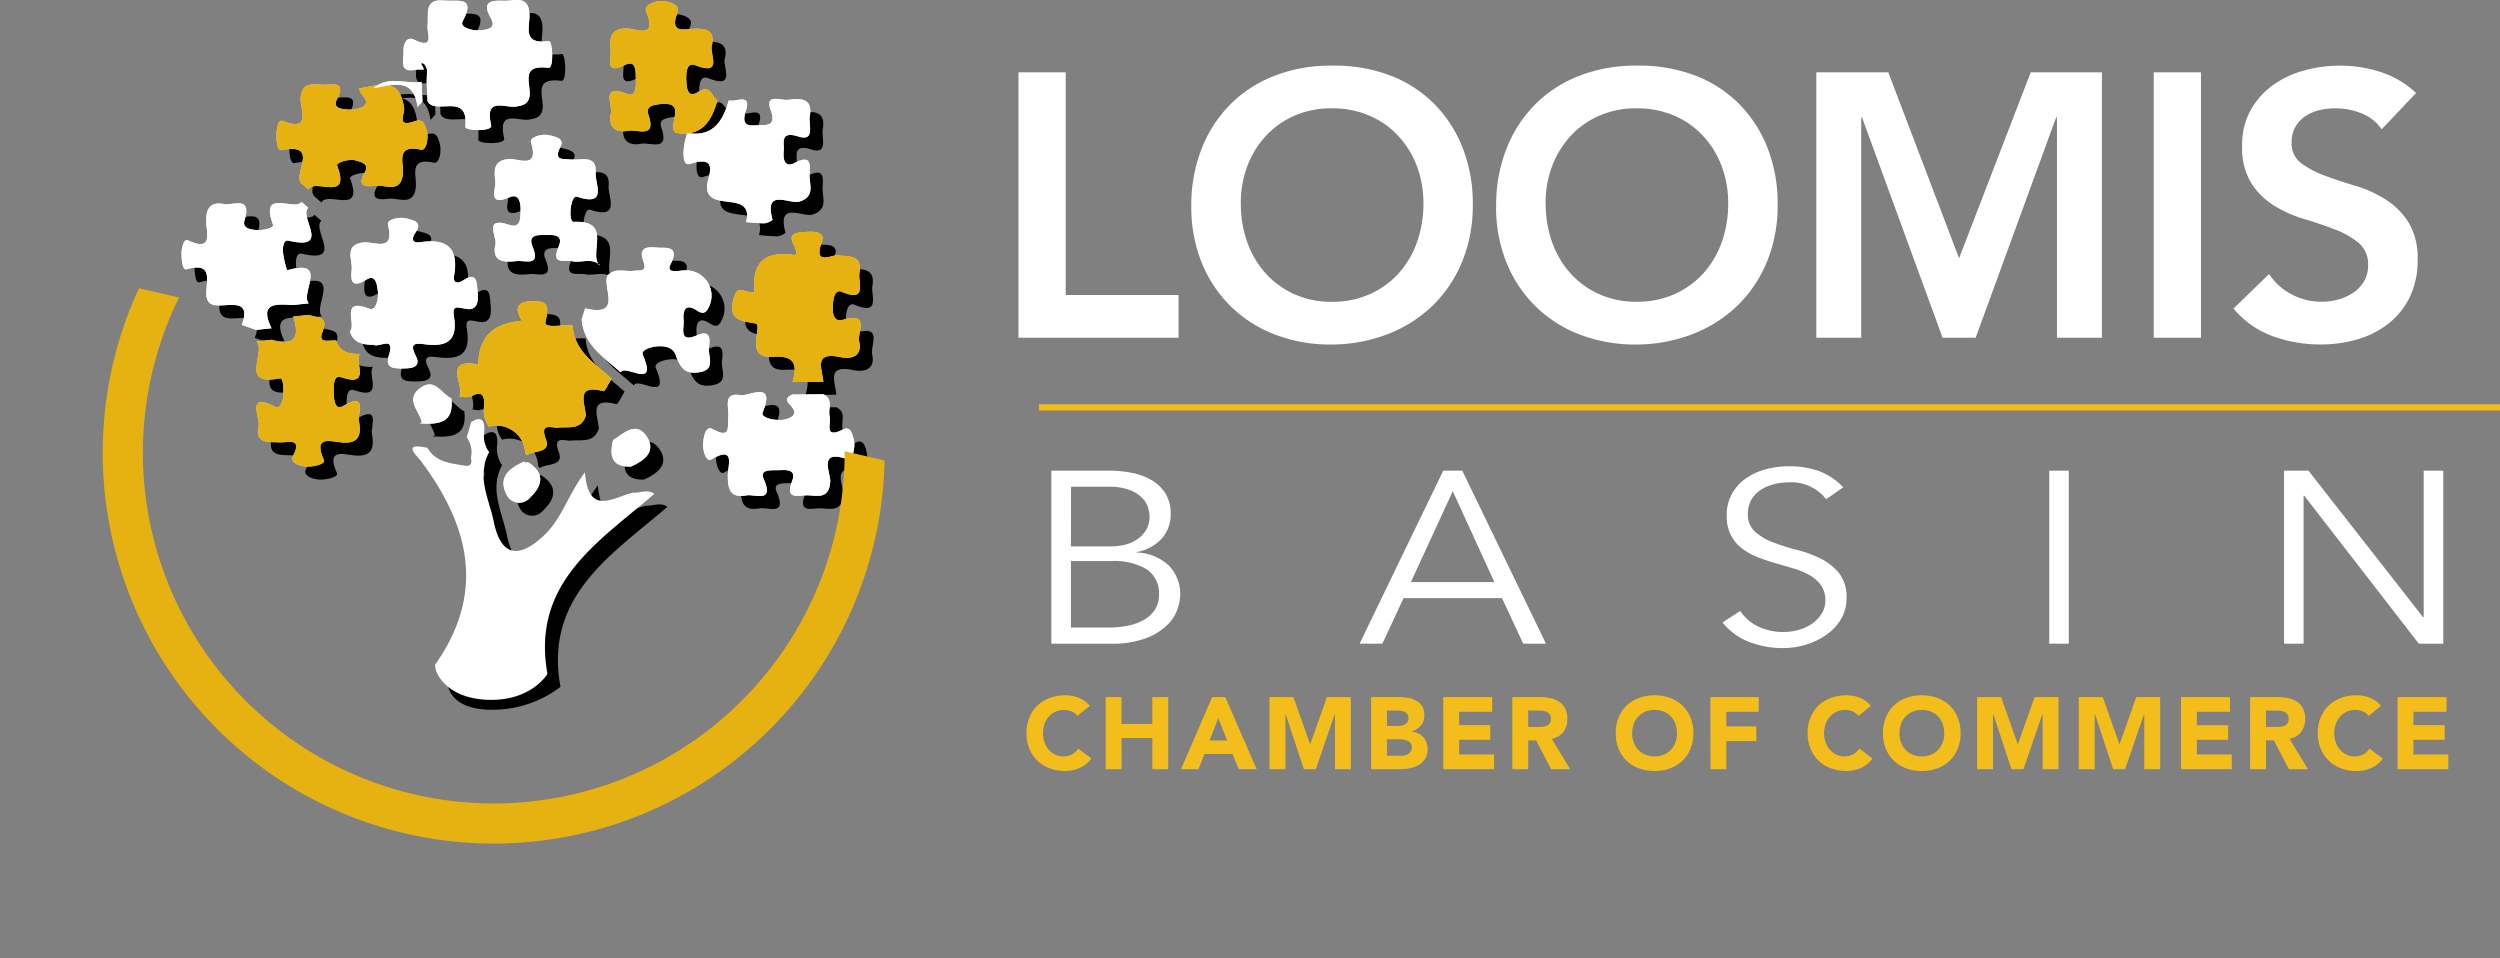
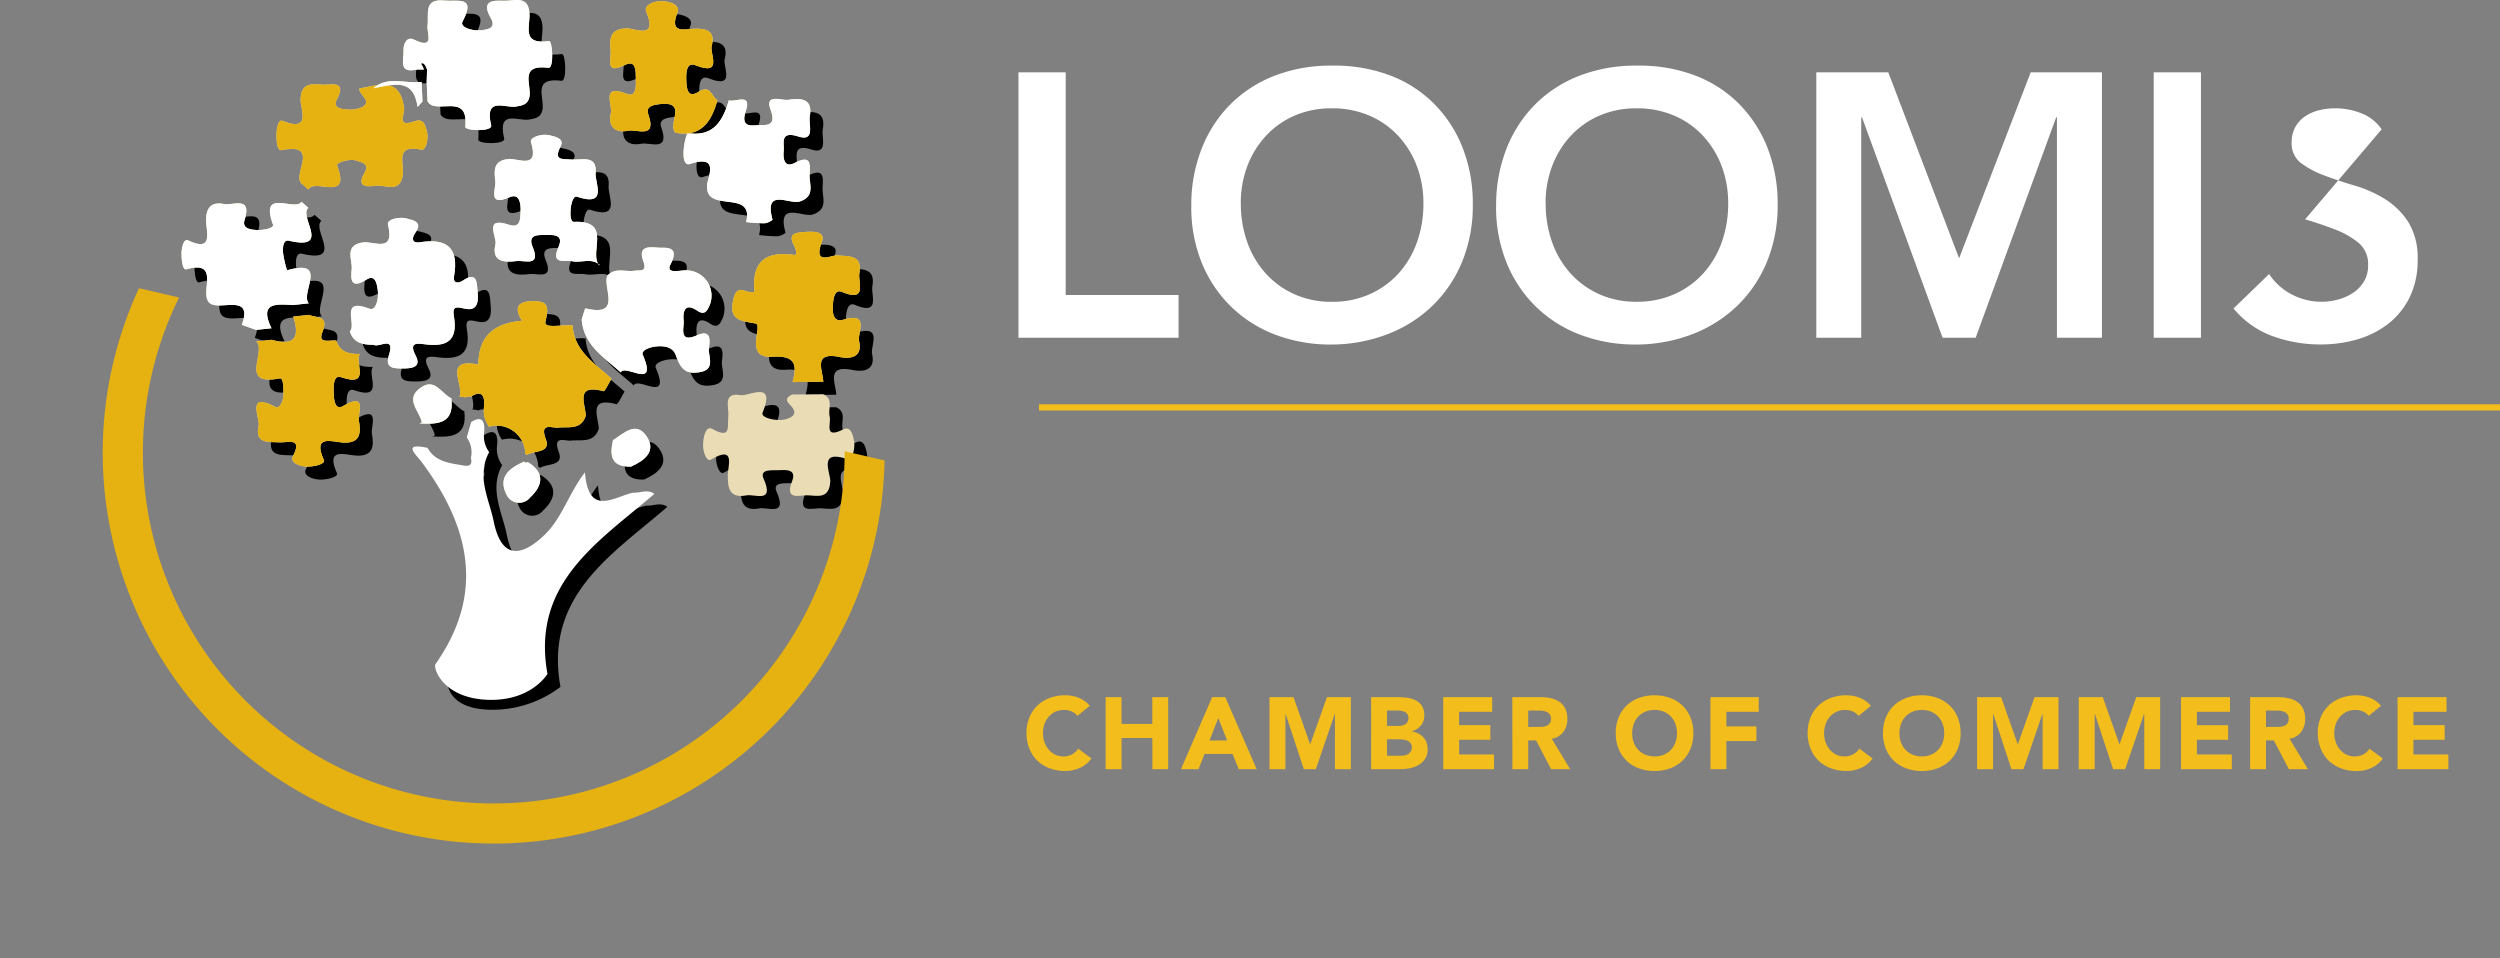
<svg xmlns="http://www.w3.org/2000/svg" width="186.718" height="71.571" viewBox="0 0 186.718 71.571">
  <rect x="0" y="0" width="186.718" height="71.571" fill="#808080" stroke="none" />
  <defs>
    <clipPath id="clip-path">
      <path id="Path_91" data-name="Path 91" d="M0,0H63.762V37.121H0Z" transform="matrix(0.999, 0.035, -0.035, 0.999, 12.356, 3.152)" fill="#fff" stroke="#707070" stroke-width="1" />
    </clipPath>
  </defs>
  <g id="Group_56" data-name="Group 56" transform="translate(-12.099 -2.774)">
-     <path id="Path_89" data-name="Path 89" d="M2.212-19.824H5.74V-3.192h8.428V0H2.212Zm12.908,10a11.48,11.48,0,0,1,.784-4.326,9.706,9.706,0,0,1,2.17-3.318,9.512,9.512,0,0,1,3.3-2.114,11.586,11.586,0,0,1,4.214-.742,11.777,11.777,0,0,1,4.256.686,9.3,9.3,0,0,1,3.332,2.086,9.634,9.634,0,0,1,2.184,3.3,11.372,11.372,0,0,1,.784,4.312,11.005,11.005,0,0,1-.784,4.228A9.7,9.7,0,0,1,33.18-2.436,9.977,9.977,0,0,1,29.848-.294a11.787,11.787,0,0,1-4.256.8,11.586,11.586,0,0,1-4.214-.742,9.615,9.615,0,0,1-3.3-2.1A9.648,9.648,0,0,1,15.9-5.6,11.005,11.005,0,0,1,15.12-9.828Zm3.7-.224a8.523,8.523,0,0,0,.49,2.94,6.906,6.906,0,0,0,1.386,2.324,6.449,6.449,0,0,0,2.142,1.54,6.722,6.722,0,0,0,2.786.56,6.819,6.819,0,0,0,2.8-.56,6.412,6.412,0,0,0,2.156-1.54,6.906,6.906,0,0,0,1.386-2.324,8.523,8.523,0,0,0,.49-2.94,7.731,7.731,0,0,0-.49-2.772,6.867,6.867,0,0,0-1.386-2.254A6.34,6.34,0,0,0,28.42-16.59a6.97,6.97,0,0,0-2.8-.546,6.87,6.87,0,0,0-2.786.546,6.375,6.375,0,0,0-2.142,1.512,6.867,6.867,0,0,0-1.386,2.254A7.731,7.731,0,0,0,18.816-10.052Zm19.068.224a11.48,11.48,0,0,1,.784-4.326,9.707,9.707,0,0,1,2.17-3.318,9.512,9.512,0,0,1,3.3-2.114,11.586,11.586,0,0,1,4.214-.742,11.777,11.777,0,0,1,4.256.686,9.3,9.3,0,0,1,3.332,2.086,9.634,9.634,0,0,1,2.184,3.3,11.372,11.372,0,0,1,.784,4.312,11.005,11.005,0,0,1-.784,4.228,9.7,9.7,0,0,1-2.184,3.276A9.977,9.977,0,0,1,52.612-.294a11.787,11.787,0,0,1-4.256.8,11.586,11.586,0,0,1-4.214-.742,9.615,9.615,0,0,1-3.3-2.1A9.648,9.648,0,0,1,38.668-5.6,11.005,11.005,0,0,1,37.884-9.828Zm3.7-.224a8.524,8.524,0,0,0,.49,2.94,6.906,6.906,0,0,0,1.386,2.324A6.449,6.449,0,0,0,45.6-3.248a6.722,6.722,0,0,0,2.786.56,6.819,6.819,0,0,0,2.8-.56,6.412,6.412,0,0,0,2.156-1.54,6.906,6.906,0,0,0,1.386-2.324,8.523,8.523,0,0,0,.49-2.94,7.731,7.731,0,0,0-.49-2.772,6.867,6.867,0,0,0-1.386-2.254,6.34,6.34,0,0,0-2.156-1.512,6.97,6.97,0,0,0-2.8-.546,6.87,6.87,0,0,0-2.786.546,6.375,6.375,0,0,0-2.142,1.512,6.867,6.867,0,0,0-1.386,2.254A7.731,7.731,0,0,0,41.58-10.052ZM61.8-19.824h5.376L72.464-5.936l5.348-13.888h5.32V0h-3.36V-16.464h-.056L73.7,0H71.232l-6.02-16.464h-.056V0H61.8Zm25.2,0h3.528V0H87Zm17.024,4.256a3.255,3.255,0,0,0-1.5-1.19,5.232,5.232,0,0,0-1.974-.378,5,5,0,0,0-1.19.14,3.231,3.231,0,0,0-1.036.448,2.34,2.34,0,0,0-.742.8,2.3,2.3,0,0,0-.28,1.162,1.817,1.817,0,0,0,.7,1.54,6.882,6.882,0,0,0,1.736.924q1.036.392,2.268.756a9.221,9.221,0,0,1,2.268,1.008,5.609,5.609,0,0,1,1.736,1.708,5.075,5.075,0,0,1,.7,2.828,6.218,6.218,0,0,1-.588,2.786,5.677,5.677,0,0,1-1.582,1.974,6.84,6.84,0,0,1-2.31,1.176A9.66,9.66,0,0,1,99.456.5,10.4,10.4,0,0,1,95.9-.112a6.851,6.851,0,0,1-2.94-2.072L95.62-4.76a4.448,4.448,0,0,0,1.694,1.526,4.758,4.758,0,0,0,2.226.546,4.664,4.664,0,0,0,1.232-.168,3.811,3.811,0,0,0,1.12-.5,2.63,2.63,0,0,0,.812-.854,2.284,2.284,0,0,0,.308-1.19,2.072,2.072,0,0,0-.7-1.68,6.184,6.184,0,0,0-1.736-.994q-1.036-.406-2.268-.77a9.551,9.551,0,0,1-2.268-.994,5.516,5.516,0,0,1-1.736-1.68,5,5,0,0,1-.7-2.814,5.34,5.34,0,0,1,.63-2.66,5.762,5.762,0,0,1,1.652-1.862,7.211,7.211,0,0,1,2.338-1.106,10.037,10.037,0,0,1,2.688-.364,9.8,9.8,0,0,1,3.038.476,7.042,7.042,0,0,1,2.646,1.568Z" transform="translate(85.954 28)" fill="#fff" />
+     <path id="Path_89" data-name="Path 89" d="M2.212-19.824H5.74V-3.192h8.428V0H2.212Zm12.908,10a11.48,11.48,0,0,1,.784-4.326,9.706,9.706,0,0,1,2.17-3.318,9.512,9.512,0,0,1,3.3-2.114,11.586,11.586,0,0,1,4.214-.742,11.777,11.777,0,0,1,4.256.686,9.3,9.3,0,0,1,3.332,2.086,9.634,9.634,0,0,1,2.184,3.3,11.372,11.372,0,0,1,.784,4.312,11.005,11.005,0,0,1-.784,4.228A9.7,9.7,0,0,1,33.18-2.436,9.977,9.977,0,0,1,29.848-.294a11.787,11.787,0,0,1-4.256.8,11.586,11.586,0,0,1-4.214-.742,9.615,9.615,0,0,1-3.3-2.1A9.648,9.648,0,0,1,15.9-5.6,11.005,11.005,0,0,1,15.12-9.828Zm3.7-.224a8.523,8.523,0,0,0,.49,2.94,6.906,6.906,0,0,0,1.386,2.324,6.449,6.449,0,0,0,2.142,1.54,6.722,6.722,0,0,0,2.786.56,6.819,6.819,0,0,0,2.8-.56,6.412,6.412,0,0,0,2.156-1.54,6.906,6.906,0,0,0,1.386-2.324,8.523,8.523,0,0,0,.49-2.94,7.731,7.731,0,0,0-.49-2.772,6.867,6.867,0,0,0-1.386-2.254A6.34,6.34,0,0,0,28.42-16.59a6.97,6.97,0,0,0-2.8-.546,6.87,6.87,0,0,0-2.786.546,6.375,6.375,0,0,0-2.142,1.512,6.867,6.867,0,0,0-1.386,2.254A7.731,7.731,0,0,0,18.816-10.052Zm19.068.224a11.48,11.48,0,0,1,.784-4.326,9.707,9.707,0,0,1,2.17-3.318,9.512,9.512,0,0,1,3.3-2.114,11.586,11.586,0,0,1,4.214-.742,11.777,11.777,0,0,1,4.256.686,9.3,9.3,0,0,1,3.332,2.086,9.634,9.634,0,0,1,2.184,3.3,11.372,11.372,0,0,1,.784,4.312,11.005,11.005,0,0,1-.784,4.228,9.7,9.7,0,0,1-2.184,3.276A9.977,9.977,0,0,1,52.612-.294a11.787,11.787,0,0,1-4.256.8,11.586,11.586,0,0,1-4.214-.742,9.615,9.615,0,0,1-3.3-2.1A9.648,9.648,0,0,1,38.668-5.6,11.005,11.005,0,0,1,37.884-9.828Zm3.7-.224a8.524,8.524,0,0,0,.49,2.94,6.906,6.906,0,0,0,1.386,2.324A6.449,6.449,0,0,0,45.6-3.248a6.722,6.722,0,0,0,2.786.56,6.819,6.819,0,0,0,2.8-.56,6.412,6.412,0,0,0,2.156-1.54,6.906,6.906,0,0,0,1.386-2.324,8.523,8.523,0,0,0,.49-2.94,7.731,7.731,0,0,0-.49-2.772,6.867,6.867,0,0,0-1.386-2.254,6.34,6.34,0,0,0-2.156-1.512,6.97,6.97,0,0,0-2.8-.546,6.87,6.87,0,0,0-2.786.546,6.375,6.375,0,0,0-2.142,1.512,6.867,6.867,0,0,0-1.386,2.254A7.731,7.731,0,0,0,41.58-10.052ZM61.8-19.824h5.376L72.464-5.936l5.348-13.888h5.32V0h-3.36V-16.464h-.056L73.7,0H71.232l-6.02-16.464h-.056V0H61.8Zm25.2,0h3.528V0H87Zm17.024,4.256a3.255,3.255,0,0,0-1.5-1.19,5.232,5.232,0,0,0-1.974-.378,5,5,0,0,0-1.19.14,3.231,3.231,0,0,0-1.036.448,2.34,2.34,0,0,0-.742.8,2.3,2.3,0,0,0-.28,1.162,1.817,1.817,0,0,0,.7,1.54,6.882,6.882,0,0,0,1.736.924q1.036.392,2.268.756a9.221,9.221,0,0,1,2.268,1.008,5.609,5.609,0,0,1,1.736,1.708,5.075,5.075,0,0,1,.7,2.828,6.218,6.218,0,0,1-.588,2.786,5.677,5.677,0,0,1-1.582,1.974,6.84,6.84,0,0,1-2.31,1.176A9.66,9.66,0,0,1,99.456.5,10.4,10.4,0,0,1,95.9-.112a6.851,6.851,0,0,1-2.94-2.072L95.62-4.76a4.448,4.448,0,0,0,1.694,1.526,4.758,4.758,0,0,0,2.226.546,4.664,4.664,0,0,0,1.232-.168,3.811,3.811,0,0,0,1.12-.5,2.63,2.63,0,0,0,.812-.854,2.284,2.284,0,0,0,.308-1.19,2.072,2.072,0,0,0-.7-1.68,6.184,6.184,0,0,0-1.736-.994q-1.036-.406-2.268-.77Z" transform="translate(85.954 28)" fill="#fff" />
    <path id="Path_90" data-name="Path 90" d="M4.066-3.982a1.163,1.163,0,0,0-.429-.327,1.429,1.429,0,0,0-.589-.114,1.482,1.482,0,0,0-.619.129,1.482,1.482,0,0,0-.494.361,1.682,1.682,0,0,0-.327.551,1.982,1.982,0,0,0-.118.692,1.973,1.973,0,0,0,.118.7,1.728,1.728,0,0,0,.323.547,1.464,1.464,0,0,0,.483.361,1.4,1.4,0,0,0,.6.129,1.337,1.337,0,0,0,.646-.152,1.286,1.286,0,0,0,.464-.426L5.107-.8a2.057,2.057,0,0,1-.866.707A2.681,2.681,0,0,1,3.162.137,3.315,3.315,0,0,1,2-.061a2.662,2.662,0,0,1-.92-.566,2.567,2.567,0,0,1-.6-.893A3.039,3.039,0,0,1,.258-2.69a3.039,3.039,0,0,1,.217-1.17,2.567,2.567,0,0,1,.6-.893A2.662,2.662,0,0,1,2-5.32a3.315,3.315,0,0,1,1.163-.2,2.847,2.847,0,0,1,.475.042,2.567,2.567,0,0,1,.486.133,2.168,2.168,0,0,1,.46.243,1.829,1.829,0,0,1,.4.372Zm2.105-1.4H7.357v2.006h2.3V-5.381h1.186V0H9.66V-2.326h-2.3V0H6.171Zm7.957,0h.98L17.45,0H16.112l-.464-1.14h-2.09L13.11,0H11.8Zm.456,1.566-.654,1.672h1.315Zm3.823-1.566H20.2L21.44-1.87h.015L22.7-5.381h1.786V0H23.3V-4.127h-.015L21.873,0h-.9l-1.36-4.127h-.015V0H18.407Zm7.592,0h2.006a5.073,5.073,0,0,1,.7.049,1.92,1.92,0,0,1,.635.2,1.215,1.215,0,0,1,.456.414,1.27,1.27,0,0,1,.175.707,1.129,1.129,0,0,1-.255.756,1.4,1.4,0,0,1-.673.429v.015a1.535,1.535,0,0,1,.483.148,1.289,1.289,0,0,1,.372.281,1.2,1.2,0,0,1,.239.4,1.4,1.4,0,0,1,.084.486,1.293,1.293,0,0,1-.182.711,1.434,1.434,0,0,1-.471.46,2.066,2.066,0,0,1-.65.251A3.478,3.478,0,0,1,28.2,0H26ZM27.185-3.23h.859a1.207,1.207,0,0,0,.27-.03.746.746,0,0,0,.239-.1.514.514,0,0,0,.171-.182.546.546,0,0,0,.065-.274.5.5,0,0,0-.072-.277.5.5,0,0,0-.186-.171.887.887,0,0,0-.258-.087,1.551,1.551,0,0,0-.281-.027h-.806Zm0,2.227h1.064a1.31,1.31,0,0,0,.277-.03.734.734,0,0,0,.255-.106.605.605,0,0,0,.186-.2.571.571,0,0,0,.072-.3.475.475,0,0,0-.095-.308.6.6,0,0,0-.239-.179,1.226,1.226,0,0,0-.312-.084,2.315,2.315,0,0,0-.312-.023h-.9Zm4.2-4.378h3.656v1.094h-2.47v1h2.333v1.094H32.574v1.094H35.18V0H31.388Zm5.16,0h2.082a3.674,3.674,0,0,1,.779.08,1.848,1.848,0,0,1,.646.266,1.325,1.325,0,0,1,.441.5,1.7,1.7,0,0,1,.163.787,1.579,1.579,0,0,1-.3.969,1.334,1.334,0,0,1-.866.505L40.865,0H39.444L38.319-2.151h-.585V0H36.548Zm1.186,2.227h.7q.16,0,.338-.011a1.059,1.059,0,0,0,.323-.068.559.559,0,0,0,.239-.179.544.544,0,0,0,.1-.342.568.568,0,0,0-.084-.327.557.557,0,0,0-.213-.186.944.944,0,0,0-.3-.087,2.418,2.418,0,0,0-.327-.023h-.775Zm6.536.464a3.039,3.039,0,0,1,.217-1.17,2.567,2.567,0,0,1,.6-.893,2.662,2.662,0,0,1,.92-.566,3.315,3.315,0,0,1,1.163-.2,3.315,3.315,0,0,1,1.163.2,2.662,2.662,0,0,1,.92.566,2.567,2.567,0,0,1,.6.893,3.039,3.039,0,0,1,.217,1.17,3.039,3.039,0,0,1-.217,1.17,2.567,2.567,0,0,1-.6.893,2.662,2.662,0,0,1-.92.566,3.315,3.315,0,0,1-1.163.2,3.315,3.315,0,0,1-1.163-.2,2.662,2.662,0,0,1-.92-.566,2.567,2.567,0,0,1-.6-.893A3.039,3.039,0,0,1,44.27-2.69Zm1.231,0a1.973,1.973,0,0,0,.118.7,1.593,1.593,0,0,0,.338.547,1.544,1.544,0,0,0,.528.361,1.761,1.761,0,0,0,.688.129,1.761,1.761,0,0,0,.688-.129,1.544,1.544,0,0,0,.528-.361,1.593,1.593,0,0,0,.338-.547,1.973,1.973,0,0,0,.118-.7,1.982,1.982,0,0,0-.118-.692,1.586,1.586,0,0,0-.338-.551,1.544,1.544,0,0,0-.528-.361,1.761,1.761,0,0,0-.688-.129,1.761,1.761,0,0,0-.688.129,1.544,1.544,0,0,0-.528.361,1.586,1.586,0,0,0-.338.551A1.982,1.982,0,0,0,45.5-2.69Zm5.844-2.69h3.61v1.094H52.531v1.094h2.242V-2.1H52.531V0H51.346Zm11.066,1.4a1.163,1.163,0,0,0-.429-.327,1.429,1.429,0,0,0-.589-.114,1.482,1.482,0,0,0-.619.129,1.482,1.482,0,0,0-.494.361,1.683,1.683,0,0,0-.327.551,1.982,1.982,0,0,0-.118.692,1.973,1.973,0,0,0,.118.7,1.728,1.728,0,0,0,.323.547,1.464,1.464,0,0,0,.483.361,1.4,1.4,0,0,0,.6.129A1.337,1.337,0,0,0,62-1.11a1.286,1.286,0,0,0,.464-.426l.988.737a2.057,2.057,0,0,1-.866.707,2.681,2.681,0,0,1-1.079.228,3.315,3.315,0,0,1-1.163-.2,2.662,2.662,0,0,1-.92-.566,2.567,2.567,0,0,1-.6-.893A3.039,3.039,0,0,1,58.6-2.69a3.039,3.039,0,0,1,.217-1.17,2.567,2.567,0,0,1,.6-.893,2.662,2.662,0,0,1,.92-.566,3.315,3.315,0,0,1,1.163-.2,2.847,2.847,0,0,1,.475.042,2.567,2.567,0,0,1,.486.133,2.168,2.168,0,0,1,.46.243,1.829,1.829,0,0,1,.4.372ZM64.228-2.69a3.039,3.039,0,0,1,.217-1.17,2.567,2.567,0,0,1,.6-.893,2.662,2.662,0,0,1,.92-.566,3.315,3.315,0,0,1,1.163-.2,3.315,3.315,0,0,1,1.163.2,2.662,2.662,0,0,1,.92.566,2.567,2.567,0,0,1,.6.893,3.039,3.039,0,0,1,.217,1.17,3.039,3.039,0,0,1-.217,1.17,2.567,2.567,0,0,1-.6.893,2.662,2.662,0,0,1-.92.566,3.315,3.315,0,0,1-1.163.2,3.315,3.315,0,0,1-1.163-.2,2.662,2.662,0,0,1-.92-.566,2.567,2.567,0,0,1-.6-.893A3.039,3.039,0,0,1,64.228-2.69Zm1.231,0a1.974,1.974,0,0,0,.118.7,1.593,1.593,0,0,0,.338.547,1.544,1.544,0,0,0,.528.361,1.761,1.761,0,0,0,.688.129,1.761,1.761,0,0,0,.688-.129,1.544,1.544,0,0,0,.528-.361,1.593,1.593,0,0,0,.338-.547,1.973,1.973,0,0,0,.118-.7,1.982,1.982,0,0,0-.118-.692,1.586,1.586,0,0,0-.338-.551,1.544,1.544,0,0,0-.528-.361,1.761,1.761,0,0,0-.688-.129,1.761,1.761,0,0,0-.688.129,1.544,1.544,0,0,0-.528.361,1.586,1.586,0,0,0-.338.551A1.982,1.982,0,0,0,65.459-2.69Zm5.8-2.69h1.794L74.29-1.87h.015l1.246-3.511h1.786V0H76.152V-4.127h-.015L74.723,0h-.9l-1.36-4.127h-.015V0H71.258Zm7.592,0h1.794L81.882-1.87H81.9l1.246-3.511H84.93V0H83.744V-4.127h-.015L82.316,0h-.9l-1.36-4.127h-.015V0H78.85Zm7.638,0h3.656v1.094h-2.47v1h2.333v1.094H87.674v1.094H90.28V0H86.488Zm5.16,0h2.082a3.674,3.674,0,0,1,.779.08,1.848,1.848,0,0,1,.646.266,1.325,1.325,0,0,1,.441.5,1.7,1.7,0,0,1,.163.787,1.579,1.579,0,0,1-.3.969,1.334,1.334,0,0,1-.866.505L95.965,0H94.544L93.419-2.151h-.585V0H91.648Zm1.186,2.227h.7q.16,0,.338-.011a1.059,1.059,0,0,0,.323-.068.559.559,0,0,0,.239-.179.544.544,0,0,0,.095-.342.568.568,0,0,0-.084-.327.557.557,0,0,0-.213-.186.944.944,0,0,0-.3-.087,2.418,2.418,0,0,0-.327-.023h-.775Zm7.676-.828a1.163,1.163,0,0,0-.429-.327,1.429,1.429,0,0,0-.589-.114,1.482,1.482,0,0,0-.619.129,1.482,1.482,0,0,0-.494.361,1.682,1.682,0,0,0-.327.551,1.982,1.982,0,0,0-.118.692,1.974,1.974,0,0,0,.118.7,1.728,1.728,0,0,0,.323.547,1.464,1.464,0,0,0,.483.361,1.4,1.4,0,0,0,.6.129,1.337,1.337,0,0,0,.646-.152,1.286,1.286,0,0,0,.464-.426l.988.737a2.057,2.057,0,0,1-.866.707,2.681,2.681,0,0,1-1.079.228,3.315,3.315,0,0,1-1.163-.2,2.662,2.662,0,0,1-.92-.566,2.567,2.567,0,0,1-.6-.893A3.039,3.039,0,0,1,96.7-2.69a3.039,3.039,0,0,1,.217-1.17,2.567,2.567,0,0,1,.6-.893,2.662,2.662,0,0,1,.92-.566,3.315,3.315,0,0,1,1.163-.2,2.847,2.847,0,0,1,.475.042,2.567,2.567,0,0,1,.486.133,2.168,2.168,0,0,1,.46.243,1.829,1.829,0,0,1,.4.372Zm2.151-1.4h3.656v1.094h-2.47v1h2.333v1.094h-2.333v1.094h2.607V0h-3.792Z" transform="translate(88.505 60.221)" fill="#f3bd1c" />
    <g id="Group_27" data-name="Group 27" transform="translate(0 2.774)">
      <g id="Group_25" data-name="Group 25" transform="translate(25.669)">
        <g id="Group_16" data-name="Group 16" transform="translate(0.97 0.97)">
          <path id="Path_32" data-name="Path 32" d="M455.956,392.411c.533.039,1.086-.289,1.6.09-4.169,3.587-9.213,6.654-7.984,13.445a8.4,8.4,0,0,1-5.34,1.705c-3.221-.1-3.217-2.158-3.024-2.434,3.728-5.311,2.553-10.275-1.026-15.087-.412-.553-1.531-1.491.452-1.059l-.051-.063c.588,1.118,1.7,1.194,2.753,1.38.476.082.63-.126.516-.574a1.873,1.873,0,0,0-.309-1.529l.327-1.145c.987-.63,1.019.231.974.743a2.035,2.035,0,0,0,.375,1.5c-.986,1.792,0,3.507.34,5.184.525,2.567,1.832,2.843,3.749,1.041,1.358-1.278,1.849-3.148,3.063-4.712C452.632,394.219,454.5,392.746,455.956,392.411Z" transform="translate(-422.253 -355.614)" />
          <path id="Path_33" data-name="Path 33" d="M445.32,389.174a2.035,2.035,0,0,1-.375-1.5c.045-.512.014-1.374-.974-.743a.6.6,0,0,0-.4.052l-.518-.081.049.042c.42-.836-1.3-2.936,1.423-2.412,0-2.172,1.242-3.1,3.256-3.269-.558-.894-.42-1.437.741-1.465,1.2-.029,1.289.353,1.013,1.536-.13.554,1.3.188,2.025.281.133,1.939,1.677,2.842,2.914,3.971-.208.328-.5.966-.61.936-2.1-.555-1.384.86-1.314,1.821-.353,1.1-1.283.819-2.089.9-.436.047-1.378-.421-.9.862.374.99-.724.86-1.271,1.108l-.139.068-.129-.1A2.129,2.129,0,0,0,445.32,389.174Z" transform="translate(-422.365 -357.305)" />
          <path id="Path_34" data-name="Path 34" d="M466.974,386.2c.365-1.322.192-2-1.511-1.891-2.175.141-.645-2.384-1.26-2.486-1.265-.208-2-.334-1.648-1.8.123-.518.314-.893.963-.6a1.851,1.851,0,0,0,.616.048c-.23-2.238.791-3.077,2.978-2.767.252.036.1-.473-.052-.762-.482-.9.307-.906.789-.949.573-.05,1.639-.1,1.315.745-.676,1.779.7.962,1.171,1,.907.082,1.861-.032,1.633,1.32-.116.687.623,2.216-1.3,1.407-.567-.239-.651.556-.68.97-.037.523-.008,1.339.773,1.106,2.017-.6,1.044.985,1.185,1.6.263,1.152-.573,1.366-1.438,1.188-2.014-.412-1.3.916-1.235,1.842Z" transform="translate(-421.351 -357.663)" />
          <path id="Path_35" data-name="Path 35" d="M440.91,364.93l.03-.921c-.24-.7-.489-.555-.741-.007-1.451.353-.979-.763-1.018-1.4-.029-.472.225-1.106.79-.827,1.593.789.932-.517,1-1.038.119-.861-.339-2.05,1.277-1.882.924.1,2.4-.395,1.345,1.561-.235.435.7.709,1.262.664.509-.042,1.3-.1.849-.9-.742-1.3.1-1.35.953-1.307.748.038,1.865-.491,1.932.986.044.938-.6,2.325,1.444,2.021.294-.044.391,2.051-.02,2-2.236-.285-1.256,1.269-1.422,2.152-.111.588-.517.662-1.021.745-.805.133-2.365-.794-1.841,1.41.113.471-1.971.425-1.936.084.272-2.625-2.22-.819-2.818-1.885Z" transform="translate(-422.613 -358.815)" />
          <path id="Path_36" data-name="Path 36" d="M435.439,382.478c.547-.485-.827-2.573,1.469-1.69.483.185.681-.741.627-1.267-.047-.463-.149-1.353-.832-.918-1.234.786-1.2-.06-1.126-.762s-.612-1.827.89-2.01c.759-.092,2.362.819,1.817-1.325-.1-.394.849-.609,1.4-.456.482.134,1.236.237.652,1.06-.322.455-.228.8.317.717,2.067-.325,2.944.412,2.567,2.554-.077.436.212.617.732.264,1.062-.719.975.418,1.027.853.065.535.084,1.437-.791,1.313-.614-.086-1.135-.386-.978.53.332,1.934-.616,2.324-2.262,2.093-.659-.093-1.057-.028-.583.882s-.443.939-1,.935-1.346.039-1.011-.988c.5-1.526-.757-.525-1.142-.78C436.425,383.491,435.718,383.362,435.439,382.478Z" transform="translate(-422.881 -357.731)" />
          <path id="Path_37" data-name="Path 37" d="M454.736,385.472c-1.237-1.128-2.781-2.031-2.914-3.971.094-.283.248-.821.273-.815,2.863.69,1.189-1.633,1.674-2.5l-.018.049c.58-.628,1.339-.253,2.012-.358.418-.065.972.132.655-.727-.476-1.289.731-1,1.244-.992.529.006,1.483-.084.8,1.233-.418.808.8.406,1.253.461a1.89,1.89,0,0,1,1.608,2.725c-.2.425-.413.591-.878.28-.991-.664-1.071.179-1.008.762.051.473-.406,1.7.984,1.084,1.093-.483.977.393.906.94-.083.653.566,1.66-.8,1.827-.9.111-1.292-.184-1.682-1.291-.207-.587-.82-.7-1.4-.653-.467.038-1.22.266-1.056.646C457.534,386.845,455.075,384.8,454.736,385.472Z" transform="translate(-421.946 -357.657)" />
-           <path id="Path_38" data-name="Path 38" d="M440.369,367c.142.444-.649,1.575.774,1.072.7-.247.808.277.93.7.161.556-.043,1.5-.407,1.42-1.985-.425-1.277.987-1.378,1.836-.175,1.453-1.3.766-2.027.854-.49.058-1.507.192-.847-.938.413-.707-.192-.8-.582-.933-.558-.188-1.534.153-1.455.361,1.068,2.8-1.7.905-2.139,1.795l-.515-.452c-.733-.667,1.46-3.068-1.494-2.492-.342.067-.394-.771-.376-1.239.016-.385.125-1.075.452-.946,2.193.867,1.323-.885,1.347-1.62.043-1.263.865-1.13,1.636-1.084.637.038,1.836-.358,1.073,1.112-.288.554.2.693.572.715a2.318,2.318,0,0,0,1.348-.161c.73-.506-.3-.885-.233-1.384C438.443,365.383,440.03,364.7,440.369,367Z" transform="translate(-423.771 -359.009)" />
          <path id="Path_39" data-name="Path 39" d="M466.907,386.542l2.3-.016c.795.374.325,1.1.473,1.661.132.5-.468,1.707.993.97.595-.3.73.4.82.817.121.563-.128,1.52-.483,1.4-2.252-.771-1.247,1.029-1.285,1.677-.079,1.313-.951,1.057-1.673,1.02-.595-.032-1.771.446-1.173-1.075.353-.9-.52-.823-.978-.8s-1.493-.12-1.16.628c.839,1.886-.644,1.135-1.28,1.254-1.235.233-1.407-.5-1.391-1.531.011-.681.6-2.245-1.254-1.141-.332.2-.6-.586-.592-1.077,0-.558.186-1.494.683-1.219,1.436.8,1.125-.151,1.2-.922.069-.663-.448-1.85.931-1.595.57.106,2.661-1.171,1.628,1.316-.157.379,1.1.694,1.82.457.812-.269.622-.666.135-1.156C466.334,386.915,466.562,386.661,466.907,386.542Z" transform="translate(-421.284 -357.079)" />
          <path id="Path_40" data-name="Path 40" d="M432.5,372.938l.515.452c-.755.644,1.759,3.21-1.457,2.454-.441-.1-.461.554-.436.9a8.087,8.087,0,0,0,.3,1.312c3.172-.911.941,1.737,1.626,2.465l-1.185.129c-1.237-.073-2.554-.219-1.6,1.732l-1.152.124-1.068-.377c.672-1.806-.628-1.475-1.6-1.451-.642.015-1.036-.115-1.052-.886-.018-.932.556-2.4-1.487-1.81-.295.085-.372-.771-.363-1.242.008-.4.186-1.07.473-.932,1.862.894,1.408-.511,1.369-1.357-.046-1.017.329-1.546,1.345-1.346.649.128,2.1-.64,1.521,1.2-.2.64.478.716.915.741s1.307-.134,1.21-.4C429.356,371.853,431.973,373.691,432.5,372.938Z" transform="translate(-423.553 -357.866)" />
          <path id="Path_41" data-name="Path 41" d="M429.3,382.744l1.152-.124c1.7.5,2.122-.18,1.6-1.732l1.184-.129c.546.252,1.524.014,1,1.293-.381.923.583.559,1.032.628.279.884.986,1.013,1.771,1-.458.563.905,2.531-1.42,1.732-.594-.2-.563.784-.535,1.3.021.425.1,1.207.7.853,1.842-1.083,1.081.55,1.178,1.1.158.9.132,1.734-1.241,1.63-.758-.057-2.251-.617-1.37,1.318.135.3-.851.532-1.409.472-.474-.05-1.154-.3-.906-.777.733-1.422-.38-1-.948-1.027-.867-.042-1.928.136-1.616-1.237.126-.555-.994-2.6,1.274-1.4.285.151.566-.444.575-.864.011-.464.018-1.332-.265-1.277C427.949,386.115,430.09,383.509,429.3,382.744Z" transform="translate(-423.725 -357.243)" />
          <path id="Path_42" data-name="Path 42" d="M462.1,366.534c.493.177,1.733-.6,1.271.8-.454,1.374.582,1.037,1.1,1.052.619.018,1.148-.064.753-1.133-.466-1.258.807-.682,1.317-.755.876-.126,1.856-.157,1.609,1.23-.109.606.432,1.919-.856,1.51-1.426-.453-1.033.55-1.091,1.062-.051.442-.029,1.356.831.905,1.334-.7,1.116.311,1.1.933-.018.694.43,1.571-.736,1.956-.75.247-2.7-1.066-2.03,1.365a1.219,1.219,0,0,1-.6.262,12.867,12.867,0,0,1-1.378-.092c.649-2.546-3.205-.531-2.9-2.868.071-.543.91-2.205-1.286-1.47-.692.232-.534-1.454-.2-2.32C460.918,369.3,461.652,368.1,462.1,366.534Z" transform="translate(-421.238 -359.043)" />
          <path id="Path_43" data-name="Path 43" d="M453.566,377.994l.018-.049c-.621-.528-1.36-.113-2.029-.254-.576-.121-1.63.311-1.023-1.085.438-1.01-.552-.873-1.078-.876-.481,0-1.243-.029-.86.884.639,1.522-.607.988-1.2,1.063-.919.117-1.894.073-1.577-1.262.125-.528-.935-2.109,1.03-1.445.9.3.822-.6.845-1.014.026-.454-.033-1.386-.814-1.047-1.676.729-1.018-.609-1.072-1.152-.074-.746-.23-1.609,1.027-1.706.687-.052,2.277.819,1.636-1.254-.115-.369.811-.658,1.375-.52.412.1,1.151.236.842.832-.564,1.091.126.924.765.982.769.07,1.985-.414,1.849,1.046-.065.7.956,2.52-1.4,1.733-.482-.161-.676,1.9-.238,1.879C454.607,374.613,452.754,377.057,453.566,377.994Z" transform="translate(-422.383 -358.178)" />
          <path id="Path_44" data-name="Path 44" d="M461.952,366.309c-.443,1.568-1.178,2.765-3.109,2.433-.718-.543.954-2.376-1.156-2.152-.441.047-1.126.135-.905.757.672,1.881-.83,1.106-1.486,1.236-1.013.2-1.541-.337-1.3-1.331.14-.59-.807-2.22,1.222-1.417.7.275.651-.7.637-1.191s.037-1.392-.809-.973c-1.522.754-1.016-.419-1.07-1.012-.082-.894-.121-1.72,1.239-1.721.579,0,2.3.855,1.422-1.225-.227-.534.608-.828,1.178-.813s1.378.28,1.154.849c-.63,1.6.484,1.251,1.229,1.215.972-.048,1.615.208,1.325,1.284-.157.582.875,2.272-1.216,1.444-.706-.279-.7.656-.679,1.155s.071,1.357.884.842C461.463,365.083,461.5,366.049,461.952,366.309Z" transform="translate(-421.938 -358.818)" />
          <path id="Path_47" data-name="Path 47" d="M440.649,389.045c.039-.066.123-.144.11-.2-.218-.849-1.281-1.706-.061-2.547,1.093-.755,1.548.531,2.318.825l-.049-.042c.252,1.931-1.007,1.978-2.368,1.9Z" transform="translate(-422.832 -357.356)" />
          <path id="Path_48" data-name="Path 48" d="M455.772,392.043c-1.486.048-1.611-.83-1.344-1.976.809-.516,1.737-1.466,2.524-.262C457.68,390.919,456.765,391.6,455.772,392.043Z" transform="translate(-422.213 -357.195)" />
-           <path id="Path_50" data-name="Path 50" d="M440.56,366.989c-.339-2.3-1.926-1.614-3.321-1.386,1.1-.977,2.411-.312,3.615-.487l.069,1.458Z" transform="translate(-422.939 -359.002)" />
          <path id="Path_51" data-name="Path 51" d="M440.232,364.148c.252-.548.5-.693.741.007Z" transform="translate(-422.883 -358.961)" />
          <path id="Path_54" data-name="Path 54" d="M448.4,391.563c1.288.8,1.14,1.746.184,2.646a1.045,1.045,0,0,1-1.774-.22c-.658-1.327.245-1.975,1.322-2.457l.129.1Z" transform="translate(-422.555 -357.058)" />
        </g>
        <g id="Group_14" data-name="Group 14" transform="translate(0)">
          <path id="Path_33-2" data-name="Path 33" d="M445.32,389.174a2.035,2.035,0,0,1-.375-1.5c.045-.512.014-1.374-.974-.743a.6.6,0,0,0-.4.052l-.518-.081.049.042c.42-.836-1.3-2.936,1.423-2.412,0-2.172,1.242-3.1,3.256-3.269-.558-.894-.42-1.437.741-1.465,1.2-.029,1.289.353,1.013,1.536-.13.554,1.3.188,2.025.281.133,1.939,1.677,2.842,2.914,3.971-.208.328-.5.966-.61.936-2.1-.555-1.384.86-1.314,1.821-.353,1.1-1.283.819-2.089.9-.436.047-1.378-.421-.9.862.374.99-.724.86-1.271,1.108l-.139.068-.129-.1A2.129,2.129,0,0,0,445.32,389.174Z" transform="translate(-422.365 -357.305)" fill="#eaddb5" />
          <path id="Path_34-2" data-name="Path 34" d="M466.974,386.2c.365-1.322.192-2-1.511-1.891-2.175.141-.645-2.384-1.26-2.486-1.265-.208-2-.334-1.648-1.8.123-.518.314-.893.963-.6a1.851,1.851,0,0,0,.616.048c-.23-2.238.791-3.077,2.978-2.767.252.036.1-.473-.052-.762-.482-.9.307-.906.789-.949.573-.05,1.639-.1,1.315.745-.676,1.779.7.962,1.171,1,.907.082,1.861-.032,1.633,1.32-.116.687.623,2.216-1.3,1.407-.567-.239-.651.556-.68.97-.037.523-.008,1.339.773,1.106,2.017-.6,1.044.985,1.185,1.6.263,1.152-.573,1.366-1.438,1.188-2.014-.412-1.3.916-1.235,1.842Z" transform="translate(-421.351 -357.663)" fill="#eaddb5" />
          <path id="Path_35-2" data-name="Path 35" d="M440.91,364.93l.03-.921c-.24-.7-.489-.555-.741-.007-1.451.353-.979-.763-1.018-1.4-.029-.472.225-1.106.79-.827,1.593.789.932-.517,1-1.038.119-.861-.339-2.05,1.277-1.882.924.1,2.4-.395,1.345,1.561-.235.435.7.709,1.262.664.509-.042,1.3-.1.849-.9-.742-1.3.1-1.35.953-1.307.748.038,1.865-.491,1.932.986.044.938-.6,2.325,1.444,2.021.294-.044.391,2.051-.02,2-2.236-.285-1.256,1.269-1.422,2.152-.111.588-.517.662-1.021.745-.805.133-2.365-.794-1.841,1.41.113.471-1.971.425-1.936.084.272-2.625-2.22-.819-2.818-1.885Z" transform="translate(-422.613 -358.815)" fill="#eaddb5" />
          <path id="Path_36-2" data-name="Path 36" d="M435.439,382.478c.547-.485-.827-2.573,1.469-1.69.483.185.681-.741.627-1.267-.047-.463-.149-1.353-.832-.918-1.234.786-1.2-.06-1.126-.762s-.612-1.827.89-2.01c.759-.092,2.362.819,1.817-1.325-.1-.394.849-.609,1.4-.456.482.134,1.236.237.652,1.06-.322.455-.228.8.317.717,2.067-.325,2.944.412,2.567,2.554-.077.436.212.617.732.264,1.062-.719.975.418,1.027.853.065.535.084,1.437-.791,1.313-.614-.086-1.135-.386-.978.53.332,1.934-.616,2.324-2.262,2.093-.659-.093-1.057-.028-.583.882s-.443.939-1,.935-1.346.039-1.011-.988c.5-1.526-.757-.525-1.142-.78C436.425,383.491,435.718,383.362,435.439,382.478Z" transform="translate(-422.881 -357.731)" fill="#eaddb5" />
          <path id="Path_37-2" data-name="Path 37" d="M454.736,385.472c-1.237-1.128-2.781-2.031-2.914-3.971.094-.283.248-.821.273-.815,2.863.69,1.189-1.633,1.674-2.5l-.018.049c.58-.628,1.339-.253,2.012-.358.418-.065.972.132.655-.727-.476-1.289.731-1,1.244-.992.529.006,1.483-.084.8,1.233-.418.808.8.406,1.253.461a1.89,1.89,0,0,1,1.608,2.725c-.2.425-.413.591-.878.28-.991-.664-1.071.179-1.008.762.051.473-.406,1.7.984,1.084,1.093-.483.977.393.906.94-.083.653.566,1.66-.8,1.827-.9.111-1.292-.184-1.682-1.291-.207-.587-.82-.7-1.4-.653-.467.038-1.22.266-1.056.646C457.534,386.845,455.075,384.8,454.736,385.472Z" transform="translate(-421.946 -357.657)" fill="#eaddb5" />
          <path id="Path_38-2" data-name="Path 38" d="M440.369,367c.142.444-.649,1.575.774,1.072.7-.247.808.277.93.7.161.556-.043,1.5-.407,1.42-1.985-.425-1.277.987-1.378,1.836-.175,1.453-1.3.766-2.027.854-.49.058-1.507.192-.847-.938.413-.707-.192-.8-.582-.933-.558-.188-1.534.153-1.455.361,1.068,2.8-1.7.905-2.139,1.795l-.515-.452c-.733-.667,1.46-3.068-1.494-2.492-.342.067-.394-.771-.376-1.239.016-.385.125-1.075.452-.946,2.193.867,1.323-.885,1.347-1.62.043-1.263.865-1.13,1.636-1.084.637.038,1.836-.358,1.073,1.112-.288.554.2.693.572.715a2.318,2.318,0,0,0,1.348-.161c.73-.506-.3-.885-.233-1.384C438.443,365.383,440.03,364.7,440.369,367Z" transform="translate(-423.771 -359.009)" fill="#eaddb5" />
          <path id="Path_39-2" data-name="Path 39" d="M466.907,386.542l2.3-.016c.795.374.325,1.1.473,1.661.132.5-.468,1.707.993.97.595-.3.73.4.82.817.121.563-.128,1.52-.483,1.4-2.252-.771-1.247,1.029-1.285,1.677-.079,1.313-.951,1.057-1.673,1.02-.595-.032-1.771.446-1.173-1.075.353-.9-.52-.823-.978-.8s-1.493-.12-1.16.628c.839,1.886-.644,1.135-1.28,1.254-1.235.233-1.407-.5-1.391-1.531.011-.681.6-2.245-1.254-1.141-.332.2-.6-.586-.592-1.077,0-.558.186-1.494.683-1.219,1.436.8,1.125-.151,1.2-.922.069-.663-.448-1.85.931-1.595.57.106,2.661-1.171,1.628,1.316-.157.379,1.1.694,1.82.457.812-.269.622-.666.135-1.156C466.334,386.915,466.562,386.661,466.907,386.542Z" transform="translate(-421.284 -357.079)" fill="#eaddb5" />
          <path id="Path_40-2" data-name="Path 40" d="M432.5,372.938l.515.452c-.755.644,1.759,3.21-1.457,2.454-.441-.1-.461.554-.436.9a8.087,8.087,0,0,0,.3,1.312c3.172-.911.941,1.737,1.626,2.465l-1.185.129c-1.237-.073-2.554-.219-1.6,1.732l-1.152.124-1.068-.377c.672-1.806-.628-1.475-1.6-1.451-.642.015-1.036-.115-1.052-.886-.018-.932.556-2.4-1.487-1.81-.295.085-.372-.771-.363-1.242.008-.4.186-1.07.473-.932,1.862.894,1.408-.511,1.369-1.357-.046-1.017.329-1.546,1.345-1.346.649.128,2.1-.64,1.521,1.2-.2.64.478.716.915.741s1.307-.134,1.21-.4C429.356,371.853,431.973,373.691,432.5,372.938Z" transform="translate(-423.553 -357.866)" fill="#eaddb5" />
          <path id="Path_41-2" data-name="Path 41" d="M429.3,382.744l1.152-.124c1.7.5,2.122-.18,1.6-1.732l1.184-.129c.546.252,1.524.014,1,1.293-.381.923.583.559,1.032.628.279.884.986,1.013,1.771,1-.458.563.905,2.531-1.42,1.732-.594-.2-.563.784-.535,1.3.021.425.1,1.207.7.853,1.842-1.083,1.081.55,1.178,1.1.158.9.132,1.734-1.241,1.63-.758-.057-2.251-.617-1.37,1.318.135.3-.851.532-1.409.472-.474-.05-1.154-.3-.906-.777.733-1.422-.38-1-.948-1.027-.867-.042-1.928.136-1.616-1.237.126-.555-.994-2.6,1.274-1.4.285.151.566-.444.575-.864.011-.464.018-1.332-.265-1.277C427.949,386.115,430.09,383.509,429.3,382.744Z" transform="translate(-423.725 -357.243)" fill="#eaddb5" />
          <path id="Path_42-2" data-name="Path 42" d="M462.1,366.534c.493.177,1.733-.6,1.271.8-.454,1.374.582,1.037,1.1,1.052.619.018,1.148-.064.753-1.133-.466-1.258.807-.682,1.317-.755.876-.126,1.856-.157,1.609,1.23-.109.606.432,1.919-.856,1.51-1.426-.453-1.033.55-1.091,1.062-.051.442-.029,1.356.831.905,1.334-.7,1.116.311,1.1.933-.018.694.43,1.571-.736,1.956-.75.247-2.7-1.066-2.03,1.365a1.219,1.219,0,0,1-.6.262,12.867,12.867,0,0,1-1.378-.092c.649-2.546-3.205-.531-2.9-2.868.071-.543.91-2.205-1.286-1.47-.692.232-.534-1.454-.2-2.32C460.918,369.3,461.652,368.1,462.1,366.534Z" transform="translate(-421.238 -359.043)" fill="#eaddb5" />
          <path id="Path_43-2" data-name="Path 43" d="M453.566,377.994l.018-.049c-.621-.528-1.36-.113-2.029-.254-.576-.121-1.63.311-1.023-1.085.438-1.01-.552-.873-1.078-.876-.481,0-1.243-.029-.86.884.639,1.522-.607.988-1.2,1.063-.919.117-1.894.073-1.577-1.262.125-.528-.935-2.109,1.03-1.445.9.3.822-.6.845-1.014.026-.454-.033-1.386-.814-1.047-1.676.729-1.018-.609-1.072-1.152-.074-.746-.23-1.609,1.027-1.706.687-.052,2.277.819,1.636-1.254-.115-.369.811-.658,1.375-.52.412.1,1.151.236.842.832-.564,1.091.126.924.765.982.769.07,1.985-.414,1.849,1.046-.065.7.956,2.52-1.4,1.733-.482-.161-.676,1.9-.238,1.879C454.607,374.613,452.754,377.057,453.566,377.994Z" transform="translate(-422.383 -358.178)" fill="#eaddb5" />
          <path id="Path_44-2" data-name="Path 44" d="M461.952,366.309c-.443,1.568-1.178,2.765-3.109,2.433-.718-.543.954-2.376-1.156-2.152-.441.047-1.126.135-.905.757.672,1.881-.83,1.106-1.486,1.236-1.013.2-1.541-.337-1.3-1.331.14-.59-.807-2.22,1.222-1.417.7.275.651-.7.637-1.191s.037-1.392-.809-.973c-1.522.754-1.016-.419-1.07-1.012-.082-.894-.121-1.72,1.239-1.721.579,0,2.3.855,1.422-1.225-.227-.534.608-.828,1.178-.813s1.378.28,1.154.849c-.63,1.6.484,1.251,1.229,1.215.972-.048,1.615.208,1.325,1.284-.157.582.875,2.272-1.216,1.444-.706-.279-.7.656-.679,1.155s.071,1.357.884.842C461.463,365.083,461.5,366.049,461.952,366.309Z" transform="translate(-421.938 -358.818)" fill="#eaddb5" />
          <path id="Path_47-2" data-name="Path 47" d="M440.649,389.045c.039-.066.123-.144.11-.2-.218-.849-1.281-1.706-.061-2.547,1.093-.755,1.548.531,2.318.825l-.049-.042c.252,1.931-1.007,1.978-2.368,1.9Z" transform="translate(-422.832 -357.356)" fill="#eaddb5" />
          <path id="Path_48-2" data-name="Path 48" d="M455.772,392.043c-1.486.048-1.611-.83-1.344-1.976.809-.516,1.737-1.466,2.524-.262C457.68,390.919,456.765,391.6,455.772,392.043Z" transform="translate(-422.213 -357.195)" fill="#eaddb5" />
          <path id="Path_50-2" data-name="Path 50" d="M440.56,366.989c-.339-2.3-1.926-1.614-3.321-1.386,1.1-.977,2.411-.312,3.615-.487l.069,1.458Z" transform="translate(-422.939 -359.002)" fill="#eaddb5" />
          <path id="Path_51-2" data-name="Path 51" d="M440.232,364.148c.252-.548.5-.693.741.007Z" transform="translate(-422.883 -358.961)" fill="#eaddb5" />
          <path id="Path_54-2" data-name="Path 54" d="M448.4,391.563c1.288.8,1.14,1.746.184,2.646a1.045,1.045,0,0,1-1.774-.22c-.658-1.327.245-1.975,1.322-2.457l.129.1Z" transform="translate(-422.555 -357.058)" fill="#eaddb5" />
        </g>
        <g id="Group_15" data-name="Group 15" transform="translate(0)">
          <path id="Path_32-2" data-name="Path 32" d="M455.956,392.411c.533.039,1.086-.289,1.6.09-4.169,3.587-9.213,6.654-7.984,13.445,0,0-1.21,2.079-4.526,1.932s-4.031-2.385-3.838-2.661c3.728-5.311,2.553-10.275-1.026-15.087-.412-.553-1.531-1.491.452-1.059l-.051-.063c.588,1.118,1.7,1.194,2.753,1.38.476.082.63-.126.516-.574a1.873,1.873,0,0,0-.309-1.529l.327-1.145c.987-.63,1.019.231.974.743a2.035,2.035,0,0,0,.375,1.5c-.986,1.792,0,3.507.34,5.184.525,2.567,1.832,2.843,3.749,1.041,1.358-1.278,1.849-3.148,3.063-4.712C452.632,394.219,454.5,392.746,455.956,392.411Z" transform="translate(-422.253 -355.614)" fill="#fff" />
          <path id="Path_33-3" data-name="Path 33" d="M445.32,389.174a2.035,2.035,0,0,1-.375-1.5c.045-.512.014-1.374-.974-.743a.6.6,0,0,0-.4.052l-.518-.081.049.042c.42-.836-1.3-2.936,1.423-2.412,0-2.172,1.242-3.1,3.256-3.269-.558-.894-.42-1.437.741-1.465,1.2-.029,1.289.353,1.013,1.536-.13.554,1.3.188,2.025.281.133,1.939,1.677,2.842,2.914,3.971-.208.328-.5.966-.61.936-2.1-.555-1.384.86-1.314,1.821-.353,1.1-1.283.819-2.089.9-.436.047-1.378-.421-.9.862.374.99-.724.86-1.271,1.108l-.139.068-.129-.1A2.129,2.129,0,0,0,445.32,389.174Z" transform="translate(-422.365 -357.305)" fill="#e6b211" />
          <path id="Path_34-3" data-name="Path 34" d="M466.974,386.2c.365-1.322.192-2-1.511-1.891-2.175.141-.645-2.384-1.26-2.486-1.265-.208-2-.334-1.648-1.8.123-.518.314-.893.963-.6a1.851,1.851,0,0,0,.616.048c-.23-2.238.791-3.077,2.978-2.767.252.036.1-.473-.052-.762-.482-.9.307-.906.789-.949.573-.05,1.639-.1,1.315.745-.676,1.779.7.962,1.171,1,.907.082,1.861-.032,1.633,1.32-.116.687.623,2.216-1.3,1.407-.567-.239-.651.556-.68.97-.037.523-.008,1.339.773,1.106,2.017-.6,1.044.985,1.185,1.6.263,1.152-.573,1.366-1.438,1.188-2.014-.412-1.3.916-1.235,1.842Z" transform="translate(-421.351 -357.663)" fill="#e6b211" />
          <path id="Path_35-3" data-name="Path 35" d="M440.91,364.93l.03-.921c-.24-.7-.489-.555-.741-.007-1.451.353-.979-.763-1.018-1.4-.029-.472.225-1.106.79-.827,1.593.789.932-.517,1-1.038.119-.861-.339-2.05,1.277-1.882.924.1,2.4-.395,1.345,1.561-.235.435.7.709,1.262.664.509-.042,1.3-.1.849-.9-.742-1.3.1-1.35.953-1.307.748.038,1.865-.491,1.932.986.044.938-.6,2.325,1.444,2.021.294-.044.391,2.051-.02,2-2.236-.285-1.256,1.269-1.422,2.152-.111.588-.517.662-1.021.745-.805.133-2.365-.794-1.841,1.41.113.471-1.971.425-1.936.084.272-2.625-2.22-.819-2.818-1.885Z" transform="translate(-422.613 -358.815)" fill="#fff" />
          <path id="Path_36-3" data-name="Path 36" d="M435.439,382.478c.547-.485-.827-2.573,1.469-1.69.483.185.681-.741.627-1.267-.047-.463-.149-1.353-.832-.918-1.234.786-1.2-.06-1.126-.762s-.612-1.827.89-2.01c.759-.092,2.362.819,1.817-1.325-.1-.394.849-.609,1.4-.456.482.134,1.236.237.652,1.06-.322.455-.228.8.317.717,2.067-.325,2.944.412,2.567,2.554-.077.436.212.617.732.264,1.062-.719.975.418,1.027.853.065.535.084,1.437-.791,1.313-.614-.086-1.135-.386-.978.53.332,1.934-.616,2.324-2.262,2.093-.659-.093-1.057-.028-.583.882s-.443.939-1,.935-1.346.039-1.011-.988c.5-1.526-.757-.525-1.142-.78C436.425,383.491,435.718,383.362,435.439,382.478Z" transform="translate(-422.881 -357.731)" fill="#fff" />
          <path id="Path_37-3" data-name="Path 37" d="M454.736,385.472c-1.237-1.128-2.781-2.031-2.914-3.971.094-.283.248-.821.273-.815,2.863.69,1.189-1.633,1.674-2.5l-.018.049c.58-.628,1.339-.253,2.012-.358.418-.065.972.132.655-.727-.476-1.289.731-1,1.244-.992.529.006,1.483-.084.8,1.233-.418.808.8.406,1.253.461a1.89,1.89,0,0,1,1.608,2.725c-.2.425-.413.591-.878.28-.991-.664-1.071.179-1.008.762.051.473-.406,1.7.984,1.084,1.093-.483.977.393.906.94-.083.653.566,1.66-.8,1.827-.9.111-1.292-.184-1.682-1.291-.207-.587-.82-.7-1.4-.653-.467.038-1.22.266-1.056.646C457.534,386.845,455.075,384.8,454.736,385.472Z" transform="translate(-421.946 -357.657)" fill="#fff" />
          <path id="Path_38-3" data-name="Path 38" d="M440.369,367c.142.444-.649,1.575.774,1.072.7-.247.808.277.93.7.161.556-.043,1.5-.407,1.42-1.985-.425-1.277.987-1.378,1.836-.175,1.453-1.3.766-2.027.854-.49.058-1.507.192-.847-.938.413-.707-.192-.8-.582-.933-.558-.188-1.534.153-1.455.361,1.068,2.8-1.7.905-2.139,1.795l-.515-.452c-.733-.667,1.46-3.068-1.494-2.492-.342.067-.394-.771-.376-1.239.016-.385.125-1.075.452-.946,2.193.867,1.323-.885,1.347-1.62.043-1.263.865-1.13,1.636-1.084.637.038,1.836-.358,1.073,1.112-.288.554.2.693.572.715a2.318,2.318,0,0,0,1.348-.161c.73-.506-.3-.885-.233-1.384C438.443,365.383,440.03,364.7,440.369,367Z" transform="translate(-423.771 -359.009)" fill="#e6b211" />
-           <path id="Path_39-3" data-name="Path 39" d="M466.907,386.542l2.3-.016c.795.374.325,1.1.473,1.661.132.5-.468,1.707.993.97.595-.3.73.4.82.817.121.563-.128,1.52-.483,1.4-2.252-.771-1.247,1.029-1.285,1.677-.079,1.313-.951,1.057-1.673,1.02-.595-.032-1.771.446-1.173-1.075.353-.9-.52-.823-.978-.8s-1.493-.12-1.16.628c.839,1.886-.644,1.135-1.28,1.254-1.235.233-1.407-.5-1.391-1.531.011-.681.6-2.245-1.254-1.141-.332.2-.6-.586-.592-1.077,0-.558.186-1.494.683-1.219,1.436.8,1.125-.151,1.2-.922.069-.663-.448-1.85.931-1.595.57.106,2.661-1.171,1.628,1.316-.157.379,1.1.694,1.82.457.812-.269.622-.666.135-1.156C466.334,386.915,466.562,386.661,466.907,386.542Z" transform="translate(-421.284 -357.079)" fill="#fff" />
          <path id="Path_40-3" data-name="Path 40" d="M432.5,372.938l.515.452c-.755.644,1.759,3.21-1.457,2.454-.441-.1-.461.554-.436.9a8.087,8.087,0,0,0,.3,1.312c3.172-.911.941,1.737,1.626,2.465l-1.185.129c-1.237-.073-2.554-.219-1.6,1.732l-1.152.124-1.068-.377c.672-1.806-.628-1.475-1.6-1.451-.642.015-1.036-.115-1.052-.886-.018-.932.556-2.4-1.487-1.81-.295.085-.372-.771-.363-1.242.008-.4.186-1.07.473-.932,1.862.894,1.408-.511,1.369-1.357-.046-1.017.329-1.546,1.345-1.346.649.128,2.1-.64,1.521,1.2-.2.64.478.716.915.741s1.307-.134,1.21-.4C429.356,371.853,431.973,373.691,432.5,372.938Z" transform="translate(-423.553 -357.866)" fill="#fff" />
          <path id="Path_41-3" data-name="Path 41" d="M429.3,382.744l1.152-.124c1.7.5,2.122-.18,1.6-1.732l1.184-.129c.546.252,1.524.014,1,1.293-.381.923.583.559,1.032.628.279.884.986,1.013,1.771,1-.458.563.905,2.531-1.42,1.732-.594-.2-.563.784-.535,1.3.021.425.1,1.207.7.853,1.842-1.083,1.081.55,1.178,1.1.158.9.132,1.734-1.241,1.63-.758-.057-2.251-.617-1.37,1.318.135.3-.851.532-1.409.472-.474-.05-1.154-.3-.906-.777.733-1.422-.38-1-.948-1.027-.867-.042-1.928.136-1.616-1.237.126-.555-.994-2.6,1.274-1.4.285.151.566-.444.575-.864.011-.464.018-1.332-.265-1.277C427.949,386.115,430.09,383.509,429.3,382.744Z" transform="translate(-423.725 -357.243)" fill="#e6b211" />
          <path id="Path_42-3" data-name="Path 42" d="M462.1,366.534c.493.177,1.733-.6,1.271.8-.454,1.374.582,1.037,1.1,1.052.619.018,1.148-.064.753-1.133-.466-1.258.807-.682,1.317-.755.876-.126,1.856-.157,1.609,1.23-.109.606.432,1.919-.856,1.51-1.426-.453-1.033.55-1.091,1.062-.051.442-.029,1.356.831.905,1.334-.7,1.116.311,1.1.933-.018.694.43,1.571-.736,1.956-.75.247-2.7-1.066-2.03,1.365a1.219,1.219,0,0,1-.6.262,12.867,12.867,0,0,1-1.378-.092c.649-2.546-3.205-.531-2.9-2.868.071-.543.91-2.205-1.286-1.47-.692.232-.534-1.454-.2-2.32C460.918,369.3,461.652,368.1,462.1,366.534Z" transform="translate(-421.238 -359.043)" fill="#fff" />
          <path id="Path_43-3" data-name="Path 43" d="M453.566,377.994l.018-.049c-.621-.528-1.36-.113-2.029-.254-.576-.121-1.63.311-1.023-1.085.438-1.01-.552-.873-1.078-.876-.481,0-1.243-.029-.86.884.639,1.522-.607.988-1.2,1.063-.919.117-1.894.073-1.577-1.262.125-.528-.935-2.109,1.03-1.445.9.3.822-.6.845-1.014.026-.454-.033-1.386-.814-1.047-1.676.729-1.018-.609-1.072-1.152-.074-.746-.23-1.609,1.027-1.706.687-.052,2.277.819,1.636-1.254-.115-.369.811-.658,1.375-.52.412.1,1.151.236.842.832-.564,1.091.126.924.765.982.769.07,1.985-.414,1.849,1.046-.065.7.956,2.52-1.4,1.733-.482-.161-.676,1.9-.238,1.879C454.607,374.613,452.754,377.057,453.566,377.994Z" transform="translate(-422.383 -358.178)" fill="#fff" />
          <path id="Path_44-3" data-name="Path 44" d="M461.952,366.309c-.443,1.568-1.178,2.765-3.109,2.433-.718-.543.954-2.376-1.156-2.152-.441.047-1.126.135-.905.757.672,1.881-.83,1.106-1.486,1.236-1.013.2-1.541-.337-1.3-1.331.14-.59-.807-2.22,1.222-1.417.7.275.651-.7.637-1.191s.037-1.392-.809-.973c-1.522.754-1.016-.419-1.07-1.012-.082-.894-.121-1.72,1.239-1.721.579,0,2.3.855,1.422-1.225-.227-.534.608-.828,1.178-.813s1.378.28,1.154.849c-.63,1.6.484,1.251,1.229,1.215.972-.048,1.615.208,1.325,1.284-.157.582.875,2.272-1.216,1.444-.706-.279-.7.656-.679,1.155s.071,1.357.884.842C461.463,365.083,461.5,366.049,461.952,366.309Z" transform="translate(-421.938 -358.818)" fill="#e6b211" />
          <path id="Path_47-3" data-name="Path 47" d="M440.649,389.045c.039-.066.123-.144.11-.2-.218-.849-1.281-1.706-.061-2.547,1.093-.755,1.548.531,2.318.825l-.049-.042c.252,1.931-1.007,1.978-2.368,1.9Z" transform="translate(-422.832 -357.356)" fill="#fff" />
          <path id="Path_48-3" data-name="Path 48" d="M455.772,392.043c-1.486.048-1.611-.83-1.344-1.976.809-.516,1.737-1.466,2.524-.262C457.68,390.919,456.765,391.6,455.772,392.043Z" transform="translate(-422.213 -357.195)" fill="#fff" />
          <path id="Path_50-3" data-name="Path 50" d="M440.56,366.989c-.339-2.3-1.926-1.614-3.321-1.386,1.1-.977,2.411-.312,3.615-.487l.069,1.458Z" transform="translate(-422.939 -359.002)" fill="#fff" />
          <path id="Path_51-3" data-name="Path 51" d="M440.232,364.148c.252-.548.5-.693.741.007Z" transform="translate(-422.883 -358.961)" fill="#fff" />
          <path id="Path_54-3" data-name="Path 54" d="M448.4,391.563c1.288.8,1.14,1.746.184,2.646a1.045,1.045,0,0,1-1.774-.22c-.658-1.327.245-1.975,1.322-2.457l.129.1Z" transform="translate(-422.555 -357.058)" fill="#fff" />
        </g>
      </g>
      <g id="Mask_Group_14" data-name="Mask Group 14" transform="translate(8.921 15.607) rotate(11)" clip-path="url(#clip-path)">
        <path id="Path_55" data-name="Path 55" d="M29.2,3A26.231,26.231,0,0,0,9.16,12.262,25.12,25.12,0,0,0,5.3,18.456,26.368,26.368,0,0,0,3,29.2a26.2,26.2,0,0,0,50.335,10.2A26.165,26.165,0,0,0,44.483,7.92a27.461,27.461,0,0,0-7.257-3.654A25.91,25.91,0,0,0,29.2,3m0-3A29.318,29.318,0,0,1,46.205,5.463,29.2,29.2,0,1,1,0,29.2,29.452,29.452,0,0,1,2.546,17.256,29.1,29.1,0,0,1,29.2,0Z" transform="translate(13.587 -18.98)" fill="#e6b211" />
      </g>
    </g>
    <rect id="Rectangle_48" data-name="Rectangle 48" width="109.118" height="0.462" transform="translate(89.699 32.969)" fill="#f3bd1c" />
-     <path id="Path_79" data-name="Path 79" d="M3.573-3.925h2.8a7.151,7.151,0,0,0,1.482-.146,3.922,3.922,0,0,0,1.2-.447,2.379,2.379,0,0,0,.8-.758,1.977,1.977,0,0,0,.294-1.1,2.138,2.138,0,0,0-.913-1.9A4.773,4.773,0,0,0,6.557-8.89H3.573Zm0-6.06H6.516A4.663,4.663,0,0,0,7.562-10.1,2.834,2.834,0,0,0,8.5-10.5a2.227,2.227,0,0,0,.68-.7,1.967,1.967,0,0,0,.264-1.05,2.514,2.514,0,0,0-.091-.566,1.805,1.805,0,0,0-.406-.73,2.525,2.525,0,0,0-.923-.63,4.2,4.2,0,0,0-1.644-.265h-2.8ZM2.112-15.643H6.395a8.889,8.889,0,0,1,1.725.164,4.671,4.671,0,0,1,1.482.548,2.981,2.981,0,0,1,1.035,1,2.853,2.853,0,0,1,.386,1.533,2.673,2.673,0,0,1-.66,1.816A3.3,3.3,0,0,1,8.485-9.565v.037a3.647,3.647,0,0,1,2.385.958A3.044,3.044,0,0,1,11.733-6.3a3.647,3.647,0,0,1-.173.913,3.014,3.014,0,0,1-.721,1.2A4.526,4.526,0,0,1,9.256-3.158,7.2,7.2,0,0,1,6.5-2.72H2.112ZM28.964-7.32H35.2L32.09-14.11Zm-2.131,4.6h-1.7L31.38-15.643H32.8L39.052-2.72h-1.7l-1.583-3.4H28.416ZM59.978-13.508a3.274,3.274,0,0,0-2.781-1.26,4.589,4.589,0,0,0-1.116.137,3.236,3.236,0,0,0-.984.42,2.178,2.178,0,0,0-.7.73,2.027,2.027,0,0,0-.264,1.05,1.719,1.719,0,0,0,.548,1.36,4.411,4.411,0,0,0,1.36.794,16.257,16.257,0,0,0,1.776.557,8.687,8.687,0,0,1,1.776.657,4.123,4.123,0,0,1,1.36,1.086A2.844,2.844,0,0,1,61.5-6.133a3.04,3.04,0,0,1-.416,1.579,3.755,3.755,0,0,1-1.1,1.177,5.355,5.355,0,0,1-1.522.73,5.809,5.809,0,0,1-1.695.256,7.052,7.052,0,0,1-2.507-.447,4.712,4.712,0,0,1-2.02-1.469l1.319-.858a3.349,3.349,0,0,0,1.3,1.141,4.245,4.245,0,0,0,1.969.429,4.007,4.007,0,0,0,1.1-.155,3.3,3.3,0,0,0,.984-.456,2.63,2.63,0,0,0,.721-.739,1.8,1.8,0,0,0,.284-1A1.9,1.9,0,0,0,59.6-7.073a2.593,2.593,0,0,0-.832-.748,5.542,5.542,0,0,0-1.177-.5q-.66-.2-1.36-.4t-1.36-.456A4.812,4.812,0,0,1,53.7-9.83a2.959,2.959,0,0,1-.832-.986,3.153,3.153,0,0,1-.315-1.488,3.222,3.222,0,0,1,.4-1.625A3.477,3.477,0,0,1,54-15.078a4.7,4.7,0,0,1,1.492-.675,6.67,6.67,0,0,1,1.7-.219,6.685,6.685,0,0,1,2.212.347A4.778,4.778,0,0,1,61.256-14.4ZM78.1-2.72H76.641V-15.643H78.1Zm26.467-1.971h.041V-15.643h1.461V-2.72h-1.827L95.679-13.782h-.041V-2.72H94.177V-15.643H96Z" transform="translate(88.511 53.569)" fill="#fff" />
  </g>
</svg>